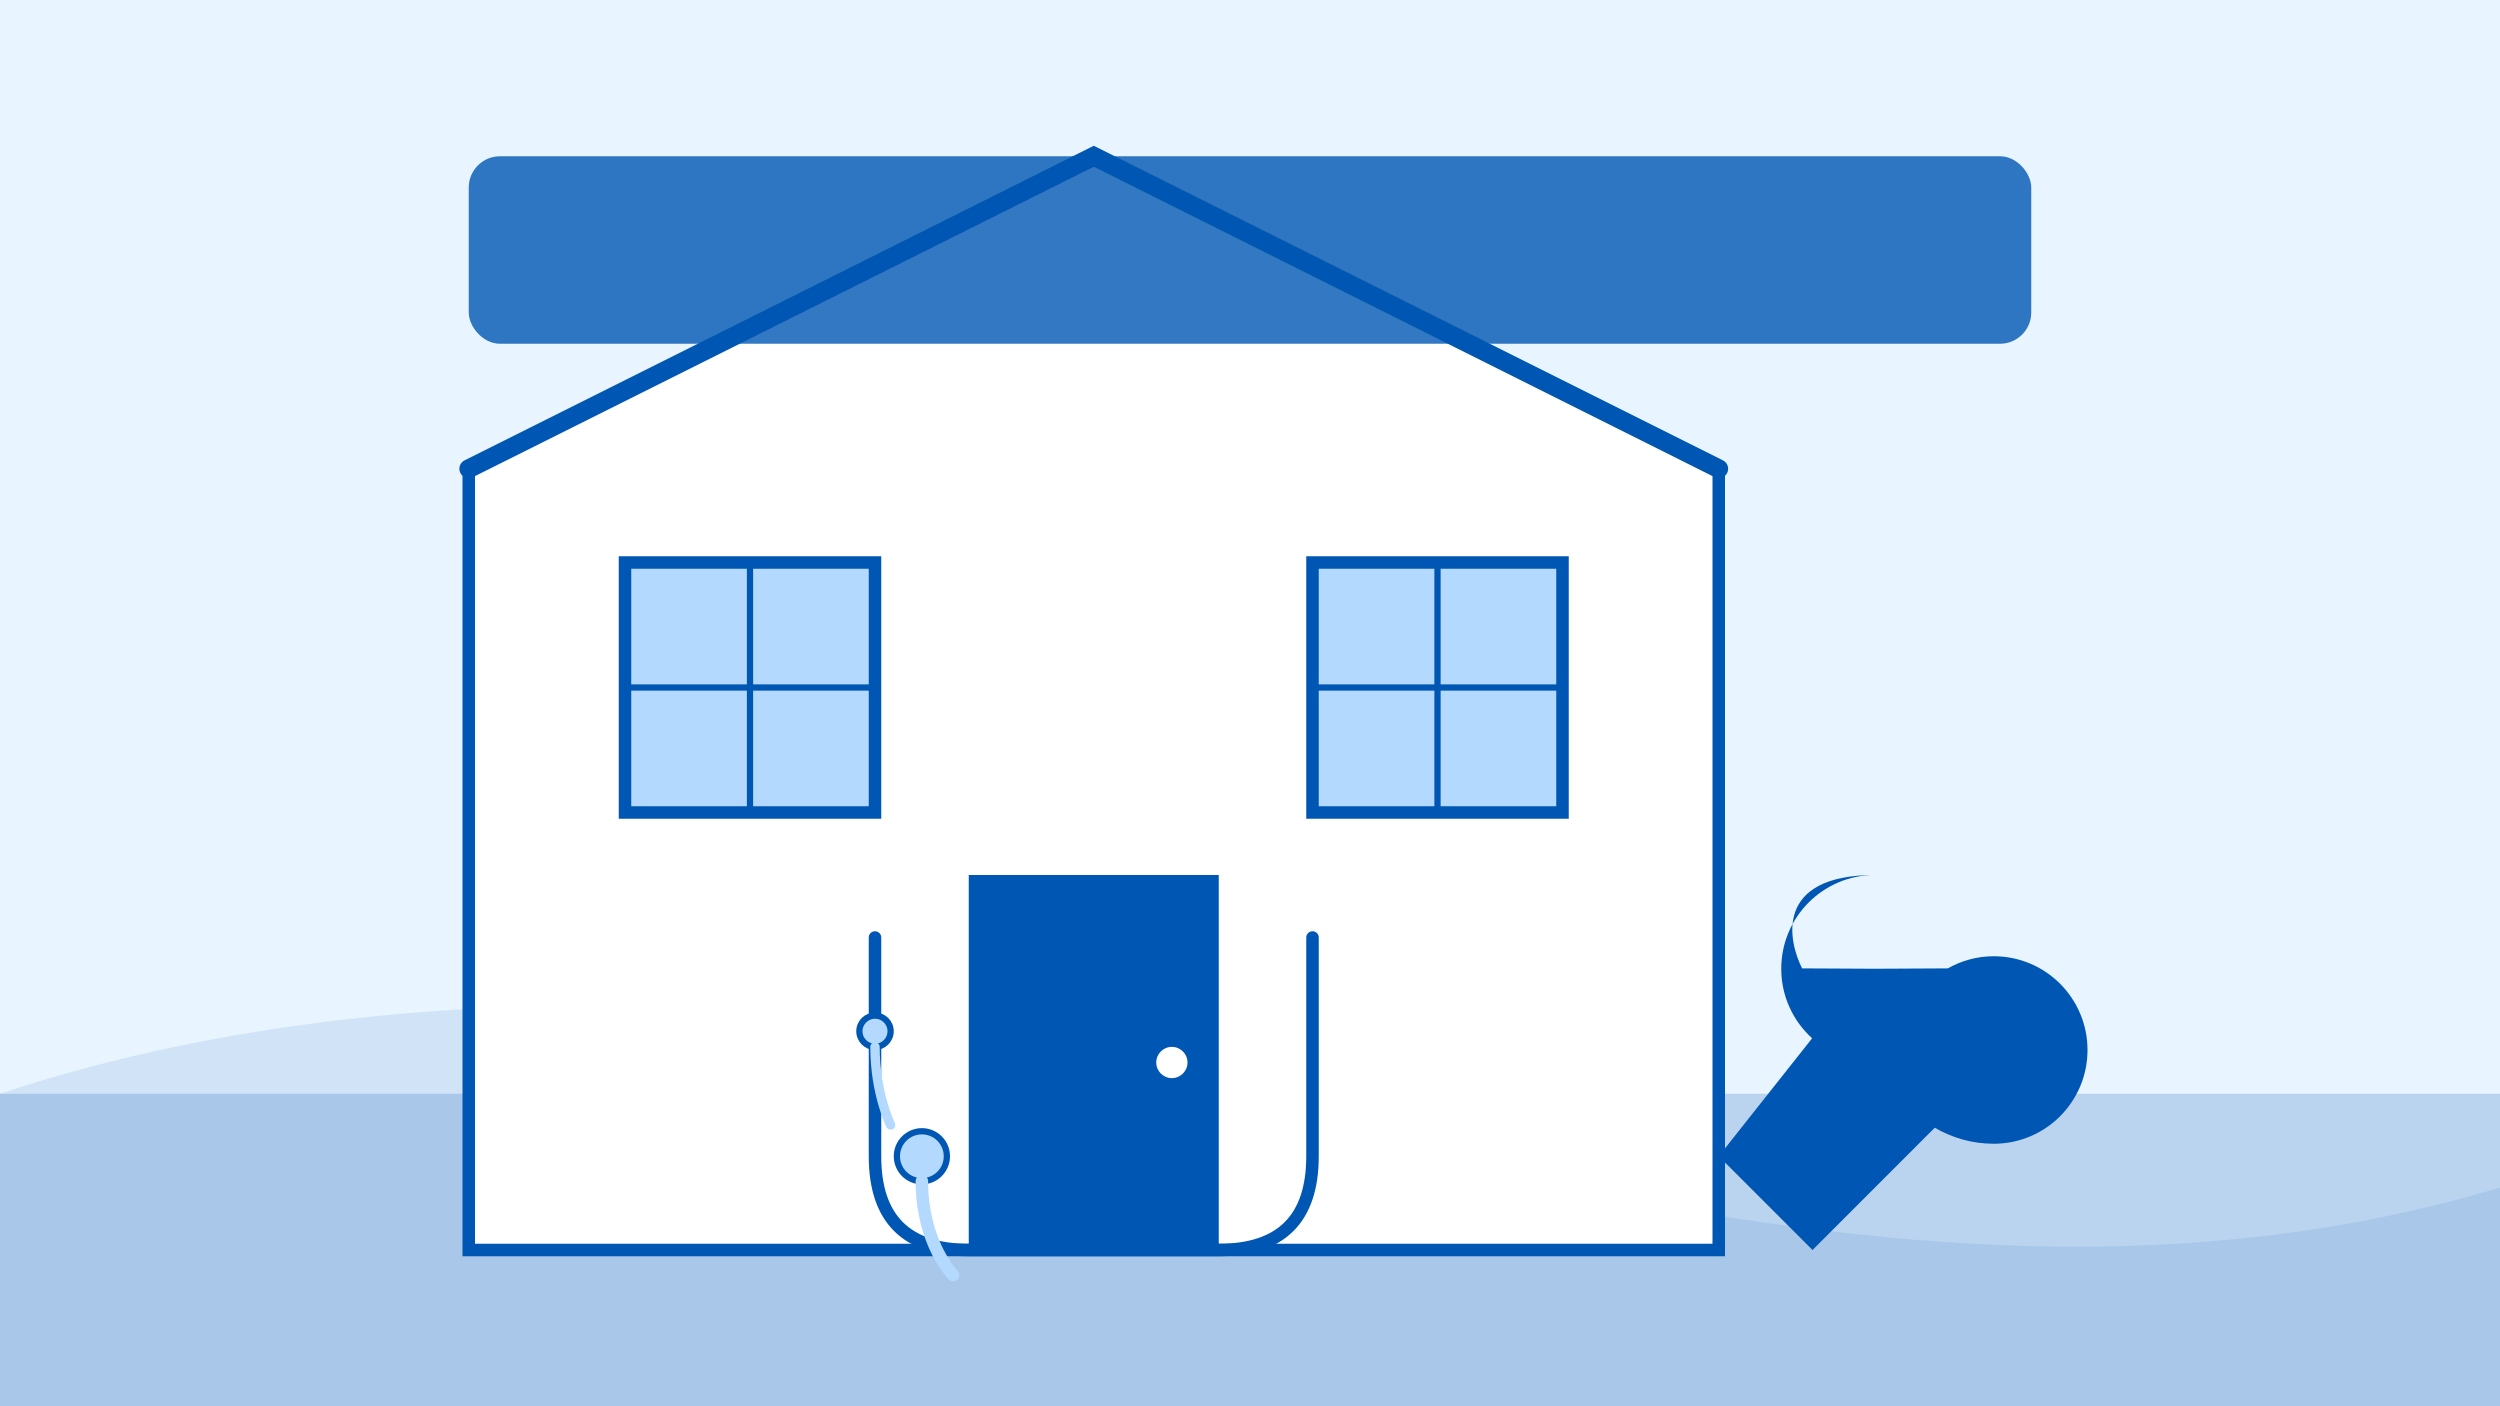
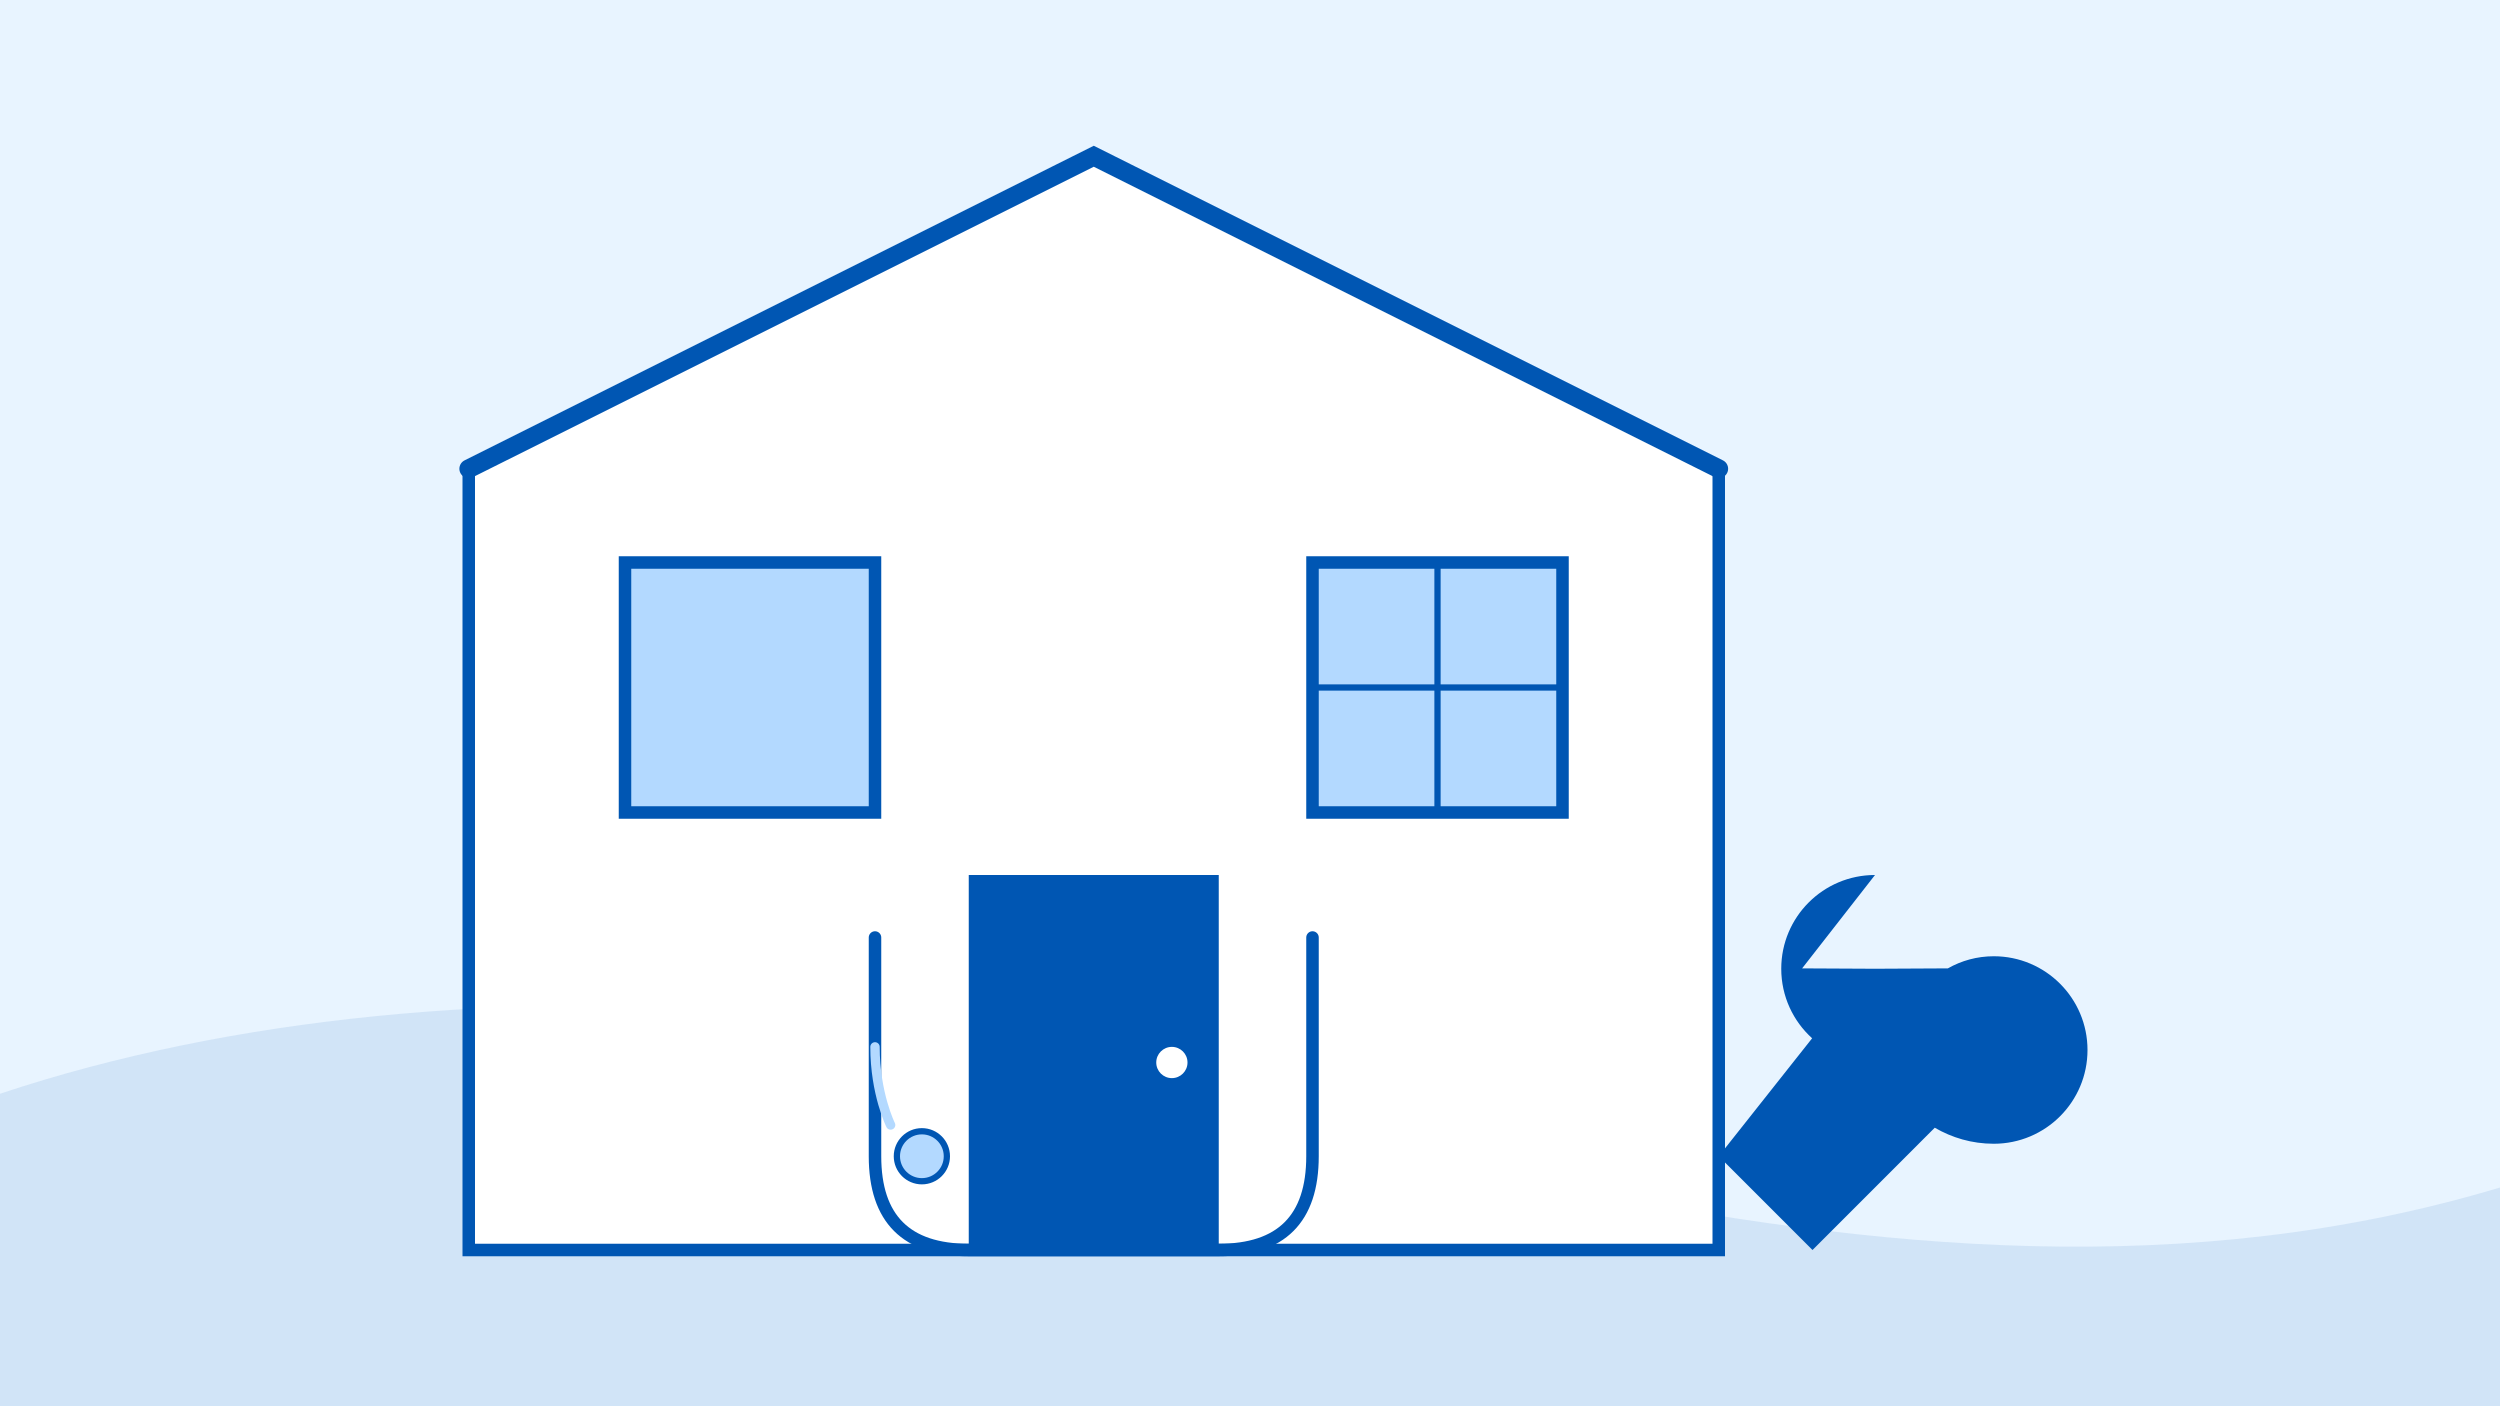
<svg xmlns="http://www.w3.org/2000/svg" viewBox="0 0 800 450">
  <rect width="800" height="450" fill="#e8f4ff" />
-   <rect x="0" y="350" width="800" height="100" fill="#0056b3" opacity="0.2" />
  <path d="M0 350c150-50 350-30 500 30 100 20 200 30 300 0v70H0v-100z" fill="#0056b3" opacity="0.1" />
  <path d="M150 150l200-100 200 100v250H150V150z" fill="#fff" stroke="#0056b3" stroke-width="4" />
  <path d="M150 150l200-100 200 100" fill="none" stroke="#0056b3" stroke-width="6" stroke-linecap="round" />
  <rect x="200" y="180" width="80" height="80" fill="#b3d9ff" stroke="#0056b3" stroke-width="4" />
  <rect x="420" y="180" width="80" height="80" fill="#b3d9ff" stroke="#0056b3" stroke-width="4" />
-   <path d="M200 220h80M240 180v80" stroke="#0056b3" stroke-width="2" />
  <path d="M420 220h80M460 180v80" stroke="#0056b3" stroke-width="2" />
  <rect x="310" y="280" width="80" height="120" fill="#0056b3" />
  <circle cx="375" cy="340" r="5" fill="#fff" />
  <path d="M280 300c0 0 0 50 0 70s10 30 30 30h80c20 0 30-10 30-30v-70" fill="none" stroke="#0056b3" stroke-width="4" stroke-linecap="round" />
-   <circle cx="280" cy="330" r="5" fill="#b3d9ff" stroke="#0056b3" stroke-width="2" />
  <path d="M280 335c0 15 5 25 5 25" fill="none" stroke="#b3d9ff" stroke-width="3" stroke-linecap="round" />
  <circle cx="295" cy="370" r="8" fill="#b3d9ff" stroke="#0056b3" stroke-width="2" />
-   <path d="M295 378c0 20 10 30 10 30" fill="none" stroke="#b3d9ff" stroke-width="4" stroke-linecap="round" />
-   <path d="M600 280c-16.57 0-30 13.43-30 30 0 8.84 3.82 16.77 9.88 22.25L550 370l30 30 39.12-39.13c5.49 3.18 11.85 5.13 18.88 5.13 16.57 0 30-13.43 30-30s-13.43-30-30-30c-5.36 0-10.36 1.42-14.68 3.88L600 310l-23.32-.12C572.36 301.42 567.36 280 600 280z" fill="#0056b3" />
-   <rect x="150" y="50" width="500" height="60" rx="10" fill="#0056b3" opacity="0.8" />
+   <path d="M600 280c-16.57 0-30 13.43-30 30 0 8.84 3.82 16.77 9.88 22.25L550 370l30 30 39.12-39.13c5.49 3.18 11.85 5.13 18.88 5.13 16.57 0 30-13.43 30-30s-13.43-30-30-30c-5.36 0-10.36 1.42-14.68 3.88L600 310l-23.32-.12z" fill="#0056b3" />
</svg>